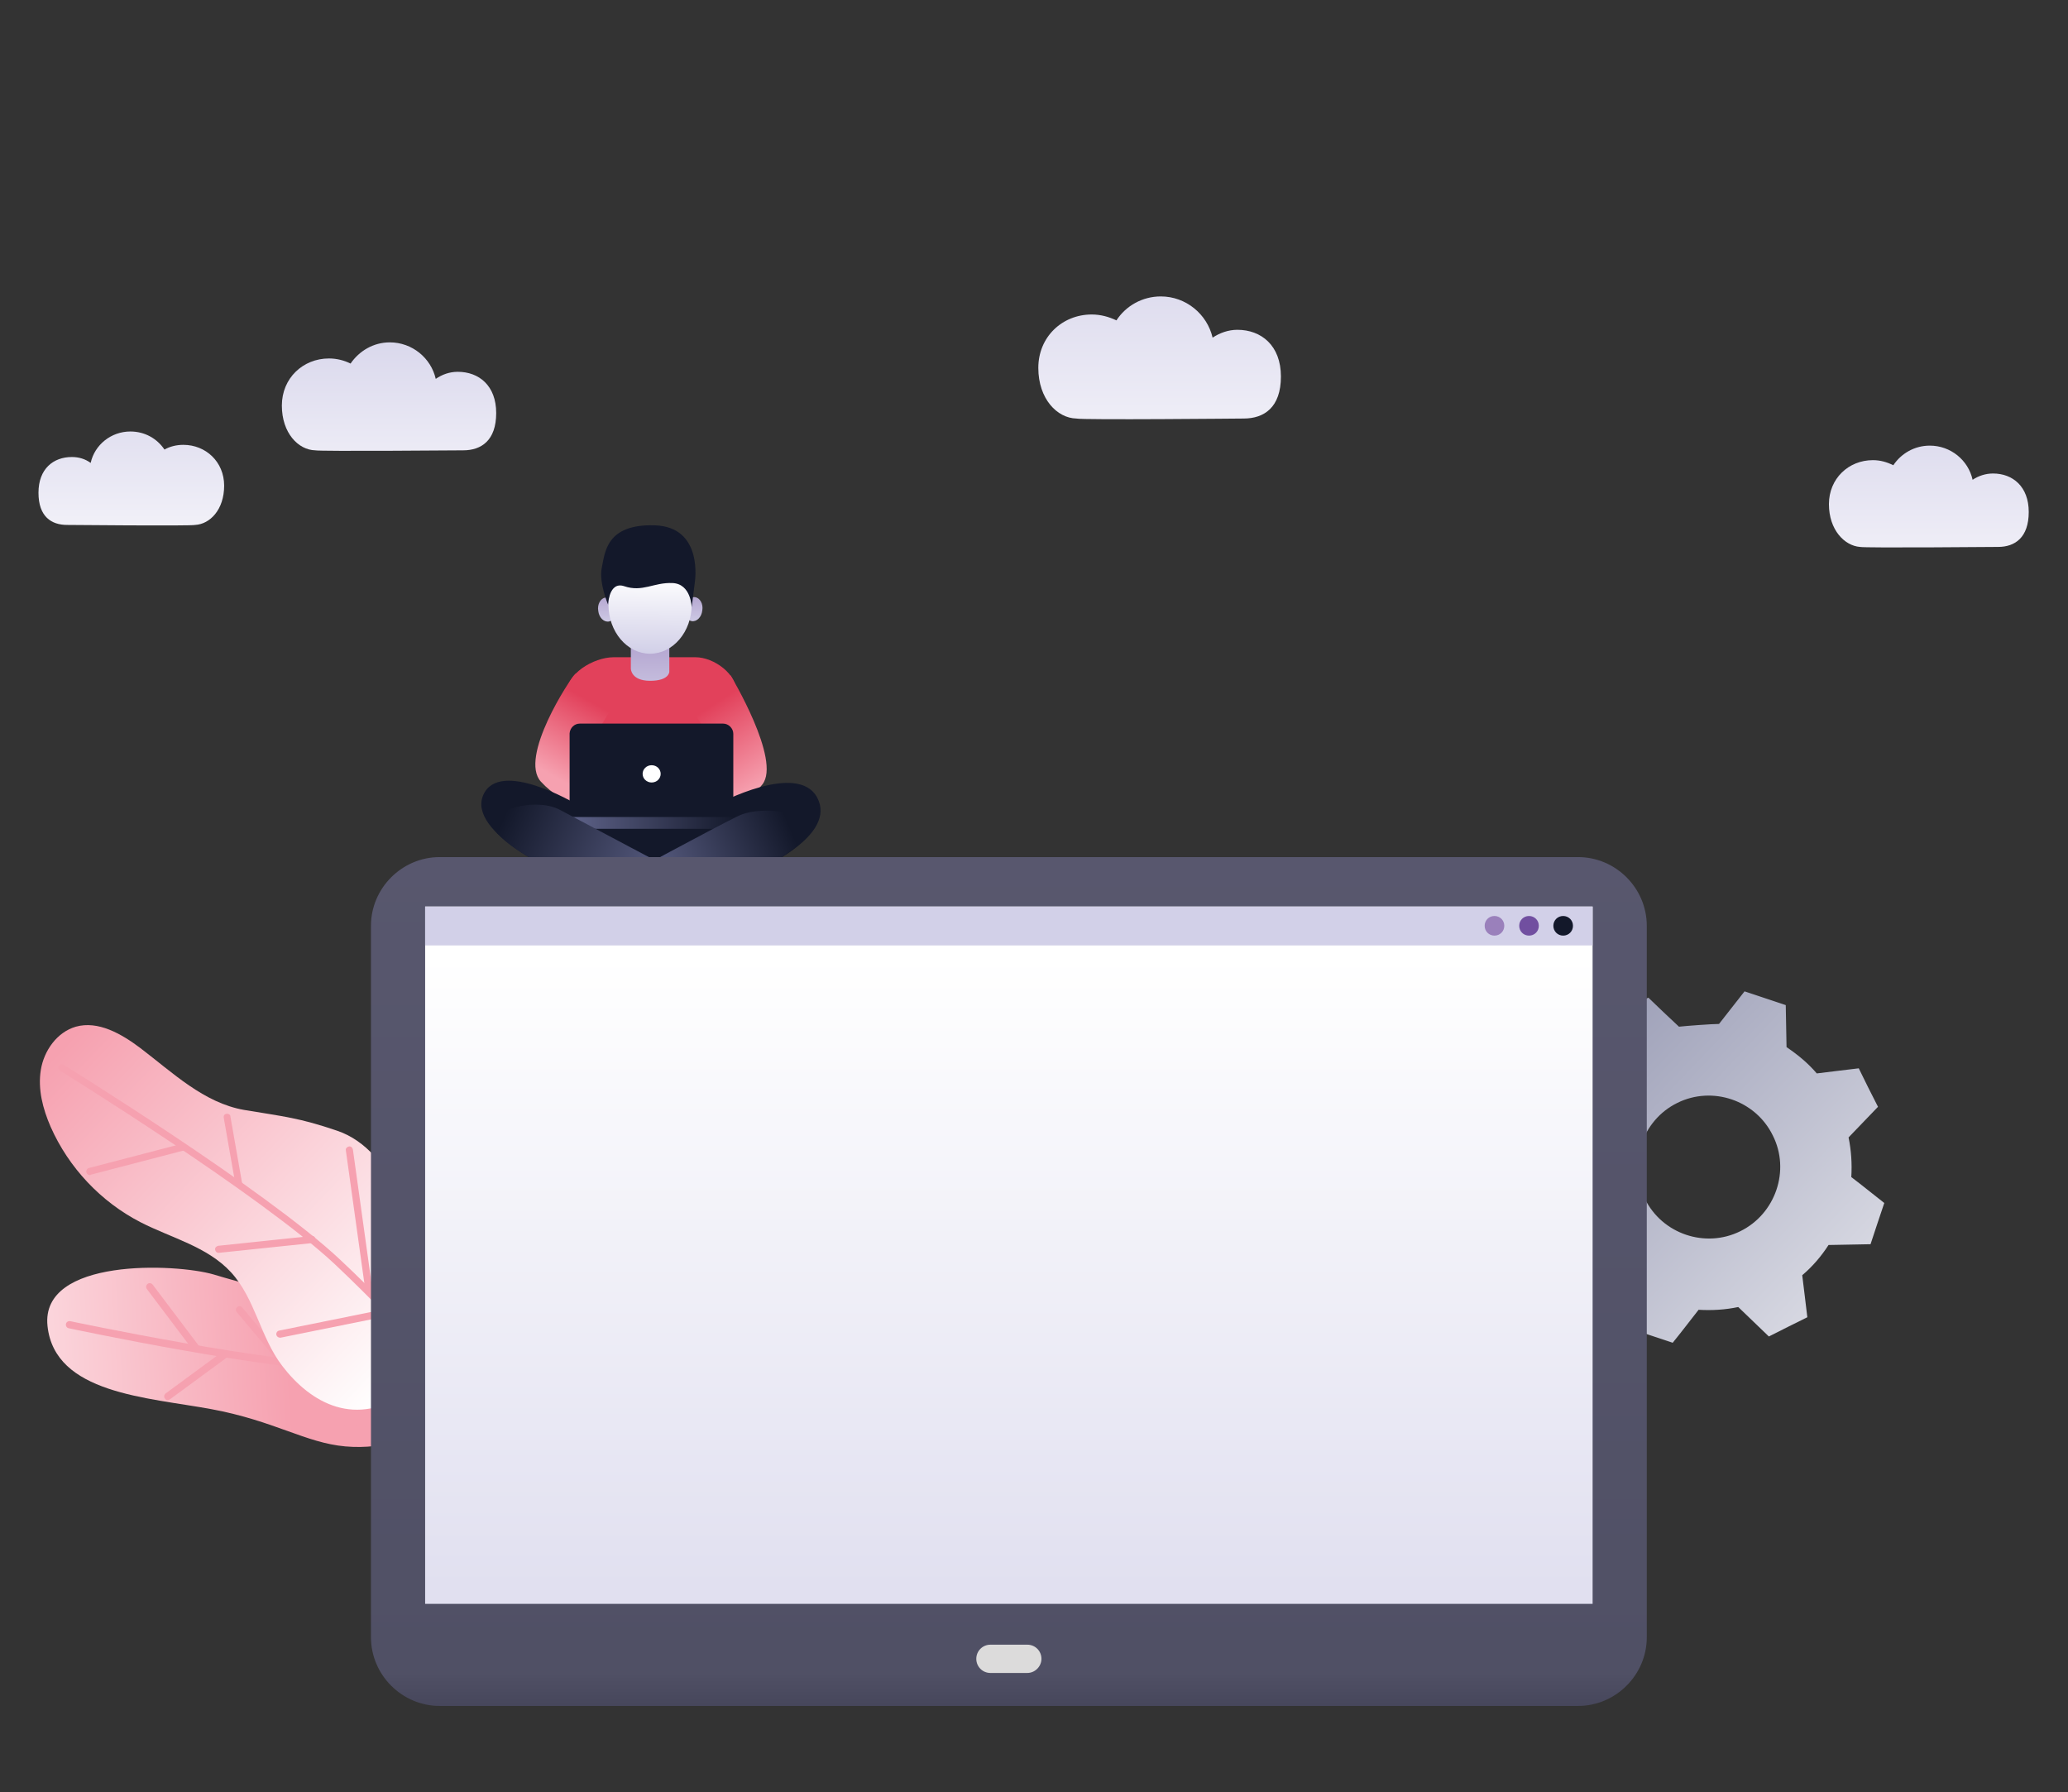
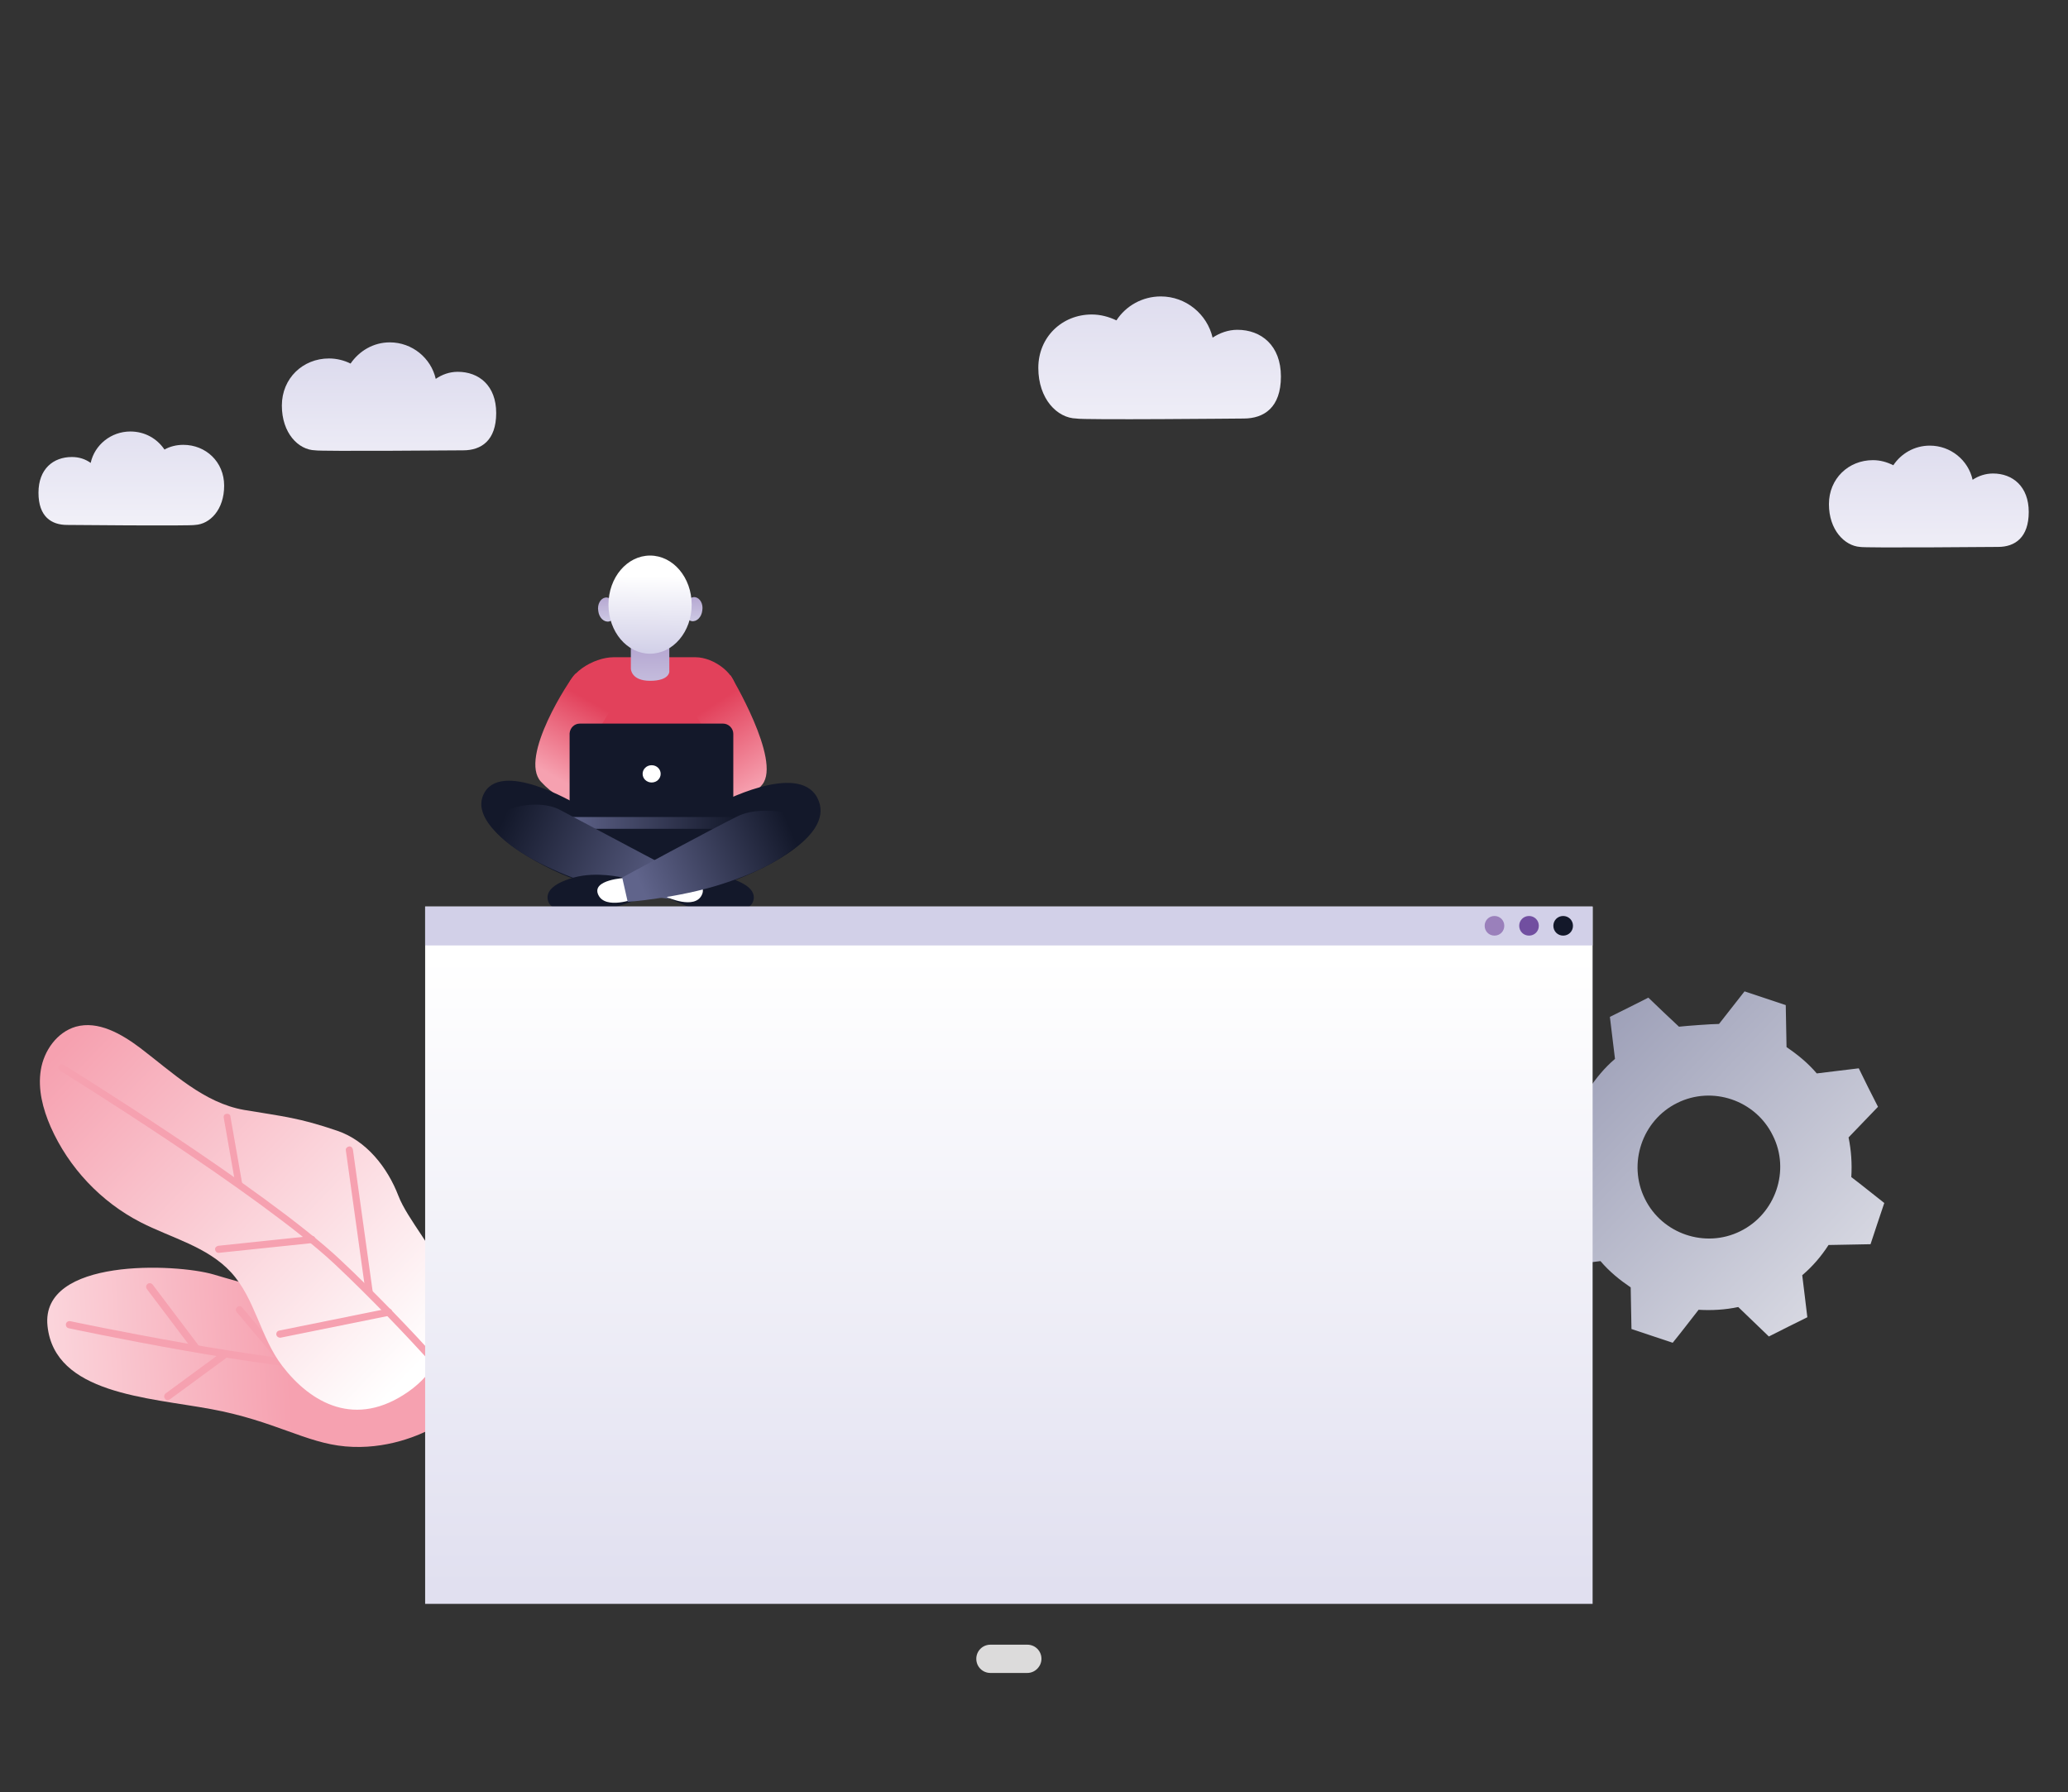
<svg xmlns="http://www.w3.org/2000/svg" version="1.1" id="Layer_1" x="0px" y="0px" viewBox="0 0 526.8 456.5" style="enable-background:new 0 0 526.8 456.5;" xml:space="preserve">
  <rect x="0" y="0" width="526.8" height="456.5" fill="#333333" stroke="none" />
  <style type="text/css">
	.st0{fill:url(#SVGID_1_);}
	.st1{fill:#F6A1B0;}
	.st2{fill:url(#SVGID_2_);}
	.st3{fill:url(#SVGID_3_);}
	.st4{fill:url(#SVGID_4_);}
	.st5{fill:url(#SVGID_5_);}
	.st6{fill:#E2415B;}
	.st7{fill:url(#SVGID_6_);}
	.st8{fill:url(#SVGID_7_);}
	.st9{fill:url(#SVGID_8_);}
	.st10{fill:url(#SVGID_9_);}
	.st11{fill:#13182A;}
	.st12{fill:url(#SVGID_10_);}
	.st13{fill:#FFFFFF;}
	.st14{fill:url(#SVGID_11_);}
	.st15{fill:url(#SVGID_12_);}
	.st16{fill:url(#SVGID_13_);}
	.st17{fill:url(#SVGID_14_);}
	.st18{fill:#DCDBDB;}
	.st19{fill:#D2D0E8;}
	.st20{fill:#714FA0;}
	.st21{fill:#9A80BB;}
	.st22{fill:url(#SVGID_15_);}
	.st23{fill:url(#SVGID_16_);}
	.st24{fill:url(#SVGID_17_);}
	.st25{fill:url(#SVGID_18_);}
	
	
	.st23{ animation: mov 20s infinite;}
		@-webkit-keyframes mov {
	             0% { transform: rotate(0) translateX(0); opacity:0.4;}
	             10% { transform: rotate(0) translateX(0); opacity:1;}
	             90%  { transform: rotate(0) translateX(-90%); opacity:0.2; }
	            100%  { transform: rotate(0) translateX(-100%); opacity:0; }
	}
	
	.st24{ animation: mov1 35s infinite; }
	@-webkit-keyframes mov1 {
	             0% { transform: rotate(0) translateX(0); opacity:0.4;}
	             10% { transform: rotate(0) translateX(-10%); opacity:1;}
	             90%  { transform: rotate(0) translateX(-90%); opacity:0.2; }
	            100%  { transform: rotate(0) translateX(-100%); opacity:0; }
	}
	
	.st25{ animation: mov2 42s infinite;}
	@-webkit-keyframes mov2 {
	             0% { transform: rotate(0) translateX(0); opacity:0.4;}
	             10% { transform: rotate(0) translateX(0); opacity:1;}
	             90%  { transform: rotate(0) translateX(-90%); opacity:0.2; }
	            100%  { transform: rotate(0) translateX(-100%); opacity:0; }
	}
	
	.st22{ animation: mov3 38s infinite;}
	@-webkit-keyframes mov3 {
	             0% { transform: rotate(0) translateX(0); opacity:0.4;}
	             10% { transform: rotate(0) translateX(0); opacity:1;}
	             30%  { transform: rotate(0) translateX(-90%); opacity:0.2; }
	             40%  { transform: rotate(0) translateX(-90%); opacity:0.0; }
	             70%  { transform: rotate(0) translateX(-90%); opacity:0.4; }
	              80%  { transform: rotate(0) translateX(-90%); opacity:0.0; }
	            100%  { transform: rotate(0) translateX(-100%); opacity:0; }
	}
			.ly1 {animation: mov11 3s infinite; }
	
		@-webkit-keyframes mov11 {
	             0% { animation:transform: rotate(0deg);}
	             50%  { transform: translate(0px, 0px) rotate(1deg); }
	            100%  { transform: translate(1px, 0px) rotate(0deg); }
	
	}	
			.ly2 {animation: mov12 5s infinite; }
	
		@-webkit-keyframes mov12 {
	             0% { animation:transform: rotate(0deg);}
	             50%  { transform: translate(-0px, 0px) rotate(2deg); }
	            100%  { transform: translate(1px, 0px) rotate(0deg); }
	
	}	
	
		.ly3 {animation: mov13 5s infinite; }
	
		@-webkit-keyframes mov13 {
	             0% {opacity:0}
	             50%  {opacity:1 }
	            100%  { opacity:0 }
	
	}	
	
			.ly4 {animation: mov6 15s infinite; }
	
		@-webkit-keyframes mov6 {
	             0% {opacity:0.6; transform: rotate(0deg)}
	             50%  {opacity:1 ; transform: rotate(180deg)}
	            100%  { opacity:0.9; transform: rotate(360deg) }
	
	}
	

	
</style>
  <g>
    <linearGradient id="SVGID_1_" gradientUnits="userSpaceOnUse" x1="77.317" y1="345.181" x2="-32.749" y2="344.058" gradientTransform="matrix(0.997 -7.330000e-02 7.330000e-02 0.997 -28.87 6.518)">
      <stop offset="0" style="stop-color:#F6A1B0" />
      <stop offset="1" style="stop-color:#FFFFFF" />
    </linearGradient>
    <path class="st0 ly2" d="M88,368.4c-10.2-0.9-18-6.5-34.2-9.5c-16.2-3-39.9-3.9-41.7-21.2c-1.8-17.4,32.7-15.9,42.3-13.1   c7.4,2.2,15.9,4.7,23.6,4.2c8-0.5,13.7-4.3,21.6-5.6c10.4-1.6,21.6,1.2,24.4,15.5c2.8,14.3-9,22.2-12.3,24.2   C107,365.7,98.2,369.3,88,368.4z" />
    <g>
      <path class="st1 ly2" d="M95.3,349.6c-1,0-1.9,0-2.9,0c-22.9-0.2-74.4-11.2-74.9-11.3c-0.5-0.1-0.8-0.6-0.7-1.1    c0.1-0.5,0.6-0.8,1.1-0.7c0.5,0.1,51.9,11,74.6,11.2c22.7,0.2,45.2-2.2,45.4-2.2c0.5-0.1,0.9,0.3,1,0.8c0.1,0.5-0.3,0.9-0.8,1    C137.9,347.3,117.2,349.6,95.3,349.6z" />
    </g>
    <g>
      <path class="st1 ly2" d="M49.8,344.2c-0.3,0-0.5-0.1-0.7-0.4l-11.7-15.5c-0.3-0.4-0.2-1,0.2-1.3c0.4-0.3,1-0.2,1.3,0.2l11.7,15.5    c0.3,0.4,0.2,1-0.2,1.3C50.2,344.2,50,344.2,49.8,344.2z" />
    </g>
    <g>
      <path class="st1 ly2" d="M72.4,348c-0.3,0-0.5-0.1-0.7-0.3l-11.4-13.5c-0.3-0.4-0.3-0.9,0.1-1.3c0.4-0.3,0.9-0.3,1.3,0.1L73,346.5    c0.3,0.4,0.3,0.9-0.1,1.3C72.8,347.9,72.6,348,72.4,348z" />
    </g>
    <g>
      <path class="st1 ly2" d="M88,365.1c-0.2,0-0.5-0.1-0.7-0.3c-0.3-0.4-0.3-0.9,0.1-1.3l17.5-16.1c0.4-0.3,0.9-0.3,1.3,0.1    c0.3,0.4,0.3,0.9-0.1,1.3l-17.5,16.1C88.5,365,88.2,365.1,88,365.1z" />
    </g>
    <g>
      <path class="st1 ly2" d="M42.7,356.6c-0.3,0-0.5-0.1-0.7-0.4c-0.3-0.4-0.2-1,0.2-1.3l14.3-10.5c0.4-0.3,1-0.2,1.3,0.2    c0.3,0.4,0.2,1-0.2,1.3l-14.3,10.5C43.1,356.5,42.9,356.6,42.7,356.6z" />
    </g>
    <g>
      <path class="st1 ly2" d="M105.7,349c-0.3,0-0.6-0.1-0.7-0.4l-14.2-20.5c-0.3-0.4-0.2-1,0.2-1.3c0.4-0.3,1-0.2,1.3,0.2l14.2,20.5    c0.3,0.4,0.2,1-0.2,1.3C106,349,105.9,349,105.7,349z" />
    </g>
  </g>
  <g>
    <linearGradient id="SVGID_2_" gradientUnits="userSpaceOnUse" x1="9.963" y1="267.035" x2="106.101" y2="341.385" gradientTransform="matrix(0.994 0.106 -0.106 0.994 39.396 -5.125)">
      <stop offset="0" style="stop-color:#F6A1B0" />
      <stop offset="1" style="stop-color:#FFFFFF" />
    </linearGradient>
    <path class="st2 ly1" d="M101.5,304.6c-2.8-7.3-8.2-14.1-15.6-16.6c-9.7-3.3-13.5-3.6-23.7-5.3c-10.3-1.8-18.2-9.5-26.5-15.8   c-4.8-3.6-10.7-7-16.4-5.4c-4.8,1.4-8.1,6.1-8.9,11c-0.8,4.9,0.5,9.9,2.5,14.5c4.6,10.4,12.8,19.1,22.9,24.3c7.8,4,17,6.2,23,12.7   c6.2,6.7,7.5,16.6,13.1,23.9c7.3,9.5,18.7,16,32.2,6.5s10-25.3,8.8-29.5C111.2,318.7,103.8,310.6,101.5,304.6z" />
    <g>
      <path class="st1 ly1" d="M121.5,359.8c-0.3,0-0.5-0.1-0.7-0.3c-0.2-0.2-16.7-19.8-35.5-37.5c-18.8-17.6-69.5-49-70-49.3    c-0.4-0.3-0.6-0.8-0.3-1.2c0.3-0.4,0.8-0.6,1.2-0.3c0.5,0.3,51.4,31.8,70.3,49.5c18.9,17.7,35.5,37.5,35.7,37.6    c0.3,0.4,0.3,0.9-0.1,1.3C121.9,359.7,121.7,359.8,121.5,359.8z" />
    </g>
    <g>
-       <path class="st1 ly1" d="M22.9,299.3c-0.4,0-0.8-0.3-0.9-0.7c-0.1-0.5,0.2-1,0.6-1.1l23.8-6.2c0.5-0.1,1,0.2,1.1,0.6    c0.1,0.5-0.2,1-0.6,1.1l-23.8,6.2C23.1,299.3,23,299.3,22.9,299.3z" />
-     </g>
+       </g>
    <g>
      <path class="st1 ly1" d="M55.7,319.1c-0.5,0-0.8-0.3-0.9-0.8c-0.1-0.5,0.3-0.9,0.8-1l23.8-2.5c0.5-0.1,0.9,0.3,1,0.8    c0.1,0.5-0.3,0.9-0.8,1L55.7,319.1C55.8,319.1,55.7,319.1,55.7,319.1z" />
    </g>
    <g>
      <path class="st1 ly1" d="M94,329.7c-0.4,0-0.8-0.3-0.9-0.8l-5-35.9c-0.1-0.5,0.3-0.9,0.8-1c0.5-0.1,0.9,0.3,1,0.8l5,35.9    c0.1,0.5-0.3,0.9-0.8,1C94,329.7,94,329.7,94,329.7z" />
    </g>
    <g>
      <path class="st1 ly1" d="M60.9,302.5c-0.4,0-0.8-0.3-0.9-0.7l-3-17.1c-0.1-0.5,0.2-1,0.7-1c0.5-0.1,1,0.2,1,0.7l3,17.1    c0.1,0.5-0.2,1-0.7,1C61,302.5,60.9,302.5,60.9,302.5z" />
    </g>
    <g>
      <path class="st1 ly1" d="M71.3,340.7c-0.4,0-0.8-0.3-0.9-0.7c-0.1-0.5,0.2-1,0.7-1.1l27.7-5.6c0.5-0.1,1,0.2,1.1,0.7    c0.1,0.5-0.2,1-0.7,1.1l-27.7,5.6C71.4,340.7,71.4,340.7,71.3,340.7z" />
    </g>
  </g>
  <g>
    <linearGradient id="SVGID_3_" gradientUnits="userSpaceOnUse" x1="504.823" y1="380.65" x2="357.036" y2="173.748" gradientTransform="matrix(0.982 -0.188 0.188 0.982 -52.511 94.084)">
      <stop offset="0" style="stop-color:#FFFFFF" />
      <stop offset="1" style="stop-color:#60648B" />
    </linearGradient>
    <path class="st3 lyr" d="M478.4,281.9c-2.5,2.6-5,5.2-7.5,7.8c0.7,3.4,0.9,6.7,0.7,10.1c2.9,2.2,5.7,4.5,8.4,6.6   c-1.2,3.5-2.3,6.9-3.5,10.5c-3.4,0.1-7,0.1-10.7,0.2c-1.8,2.8-4,5.4-6.7,7.7c0.4,3.5,0.9,7.1,1.3,10.7c-3.2,1.6-6.5,3.2-9.8,4.9   c-2.6-2.5-5.1-4.9-7.8-7.5c-3.3,0.7-6.7,0.9-10.1,0.7c-2.2,2.8-4.4,5.7-6.6,8.4c-3.5-1.2-7-2.3-10.5-3.5c-0.1-3.4-0.1-7-0.2-10.6   c-2.8-1.9-5.4-4-7.7-6.7c-3.5,0.4-7.1,0.9-10.7,1.3c-1.6-3.3-3.2-6.5-4.9-9.8c2.5-2.6,5-5.2,7.5-7.8c-0.3-1.7-0.7-8.4-0.7-10.2   c-2.8-2.2-5.7-4.4-8.4-6.6c1.2-3.5,2.3-6.9,3.5-10.5c3.4-0.1,7-0.1,10.7-0.2c1.9-2.8,4-5.4,6.7-7.7c-0.4-3.6-0.9-7.1-1.3-10.7   c3.2-1.6,6.5-3.2,9.8-4.9c2.6,2.5,5.1,4.9,7.8,7.4c1.7-0.2,8.4-0.7,10.2-0.7c2.2-2.8,4.4-5.6,6.5-8.3c3.5,1.2,7,2.3,10.5,3.5   c0.1,3.5,0.1,7,0.2,10.7c2.8,1.9,5.4,4,7.7,6.7c3.5-0.4,7.1-0.9,10.7-1.3C475.1,275.4,476.7,278.6,478.4,281.9z M451.6,289.2   c-4.4-9-15.4-12.7-24.3-8.3c-9,4.4-12.7,15.5-8.3,24.4c4.4,9,15.4,12.7,24.3,8.3C452.3,309.2,456.1,298.1,451.6,289.2z" />
  </g>
  <g>
    <linearGradient id="SVGID_4_" gradientUnits="userSpaceOnUse" x1="154.626" y1="159.605" x2="154.626" y2="144.738">
      <stop offset="0" style="stop-color:#D2D0E8" />
      <stop offset="1" style="stop-color:#9A80BB" />
    </linearGradient>
    <path class="st4" d="M156.9,154.9c0.3,1.7-0.6,3.2-1.8,3.4c-1.3,0.2-2.5-1-2.7-2.7c-0.3-1.7,0.6-3.2,1.8-3.4   C155.4,152,156.6,153.2,156.9,154.9z" />
    <linearGradient id="SVGID_5_" gradientUnits="userSpaceOnUse" x1="176.644" y1="159.561" x2="176.644" y2="144.695">
      <stop offset="0" style="stop-color:#D2D0E8" />
      <stop offset="1" style="stop-color:#9A80BB" />
    </linearGradient>
    <path class="st5" d="M174.4,154.8c-0.3,1.7,0.6,3.2,1.8,3.4c1.3,0.2,2.5-1,2.7-2.7c0.3-1.7-0.6-3.2-1.8-3.4   C175.9,151.9,174.6,153.1,174.4,154.8z" />
    <path class="st6" d="M187.6,176.8c0.4-5.1-5.8-9.4-10.4-9.4c-4.5,0-11.7,0-11.7,0s-4.1,0-9.2,0s-12.3,4.3-11.9,9.4l4.8,28h33.7   L187.6,176.8z" />
    <linearGradient id="SVGID_6_" gradientUnits="userSpaceOnUse" x1="338.328" y1="201.678" x2="351.402" y2="181.595" gradientTransform="matrix(-1 0 0 1 529.74 0)">
      <stop offset="0" style="stop-color:#F6A1B0" />
      <stop offset="1" style="stop-color:#E2415B" />
    </linearGradient>
    <path class="st7" d="M186.1,172c0,0,13,21.6,8.1,27.8c-4.9,6.2-13.9,6.3-13.9,6.3l-5.7-9.2l6.5-8.6l-4.9-7.8L186.1,172z" />
    <g>
      <linearGradient id="SVGID_7_" gradientUnits="userSpaceOnUse" x1="363.843" y1="181.913" x2="364.458" y2="148.574" gradientTransform="matrix(-1 0 0 1 529.74 0)">
        <stop offset="0" style="stop-color:#D2D0E8" />
        <stop offset="1" style="stop-color:#9A80BB" />
      </linearGradient>
      <path class="st8" d="M170.5,162.5v8.6c0,0,0,2.3-4.9,2.3c-4.9,0-4.9-3.1-4.9-3.1v-7.8H170.5z" />
      <linearGradient id="SVGID_8_" gradientUnits="userSpaceOnUse" x1="165.425" y1="166.157" x2="165.724" y2="146.69">
        <stop offset="0" style="stop-color:#D2D0E8" />
        <stop offset="1" style="stop-color:#FFFFFF" />
      </linearGradient>
      <ellipse class="st9" cx="165.6" cy="154" rx="10.6" ry="12.5" />
    </g>
    <linearGradient id="SVGID_9_" gradientUnits="userSpaceOnUse" x1="386.387" y1="199.098" x2="375.913" y2="180.493" gradientTransform="matrix(-1 0 0 1 529.74 0)">
      <stop offset="0" style="stop-color:#F6A1B0" />
      <stop offset="1" style="stop-color:#E2415B" />
    </linearGradient>
    <path class="st10" d="M146.5,171.7c-1.3,1.2-14.4,21.2-8.7,27.4c5.7,6.2,13.9,7.8,13.9,7.8l5.7-10l-6.5-8.6l4.9-7.8   C155.8,180.6,147.7,170.5,146.5,171.7z" />
    <path class="st11" d="M163.2,203.2l-16.4,1.6c0,0-19.6-11.7-23.7-2.3c-4.1,9.4,18.8,20.3,24.5,21.8c5.7,1.6,31.1,3.1,39.3,0   c8.2-3.1,26.2-11.7,21.3-21.1c-4.9-9.4-25.4,1.6-25.4,1.6L163.2,203.2z" />
    <path class="st11" d="M147.7,184.3h36.5c1.4,0,2.6,1.2,2.6,2.6V206c0,1.4-1.2,2.6-2.6,2.6h-36.5c-1.4,0-2.6-1.2-2.6-2.6v-19.2   C145.2,185.4,146.3,184.3,147.7,184.3z" />
    <linearGradient id="SVGID_10_" gradientUnits="userSpaceOnUse" x1="144.397" y1="209.7" x2="187.645" y2="209.7">
      <stop offset="0" style="stop-color:#60648B" />
      <stop offset="1" style="stop-color:#13182A" />
    </linearGradient>
    <path class="st12" d="M145.3,208.1h41.4c0.5,0,0.9,0.4,0.9,0.9v1.2c0,0.5-0.4,0.9-0.9,0.9h-41.4c-0.5,0-0.9-0.4-0.9-0.9v-1.2   C144.4,208.6,144.8,208.1,145.3,208.1z" />
    <path class="st13 ly3" d="M163.7,197.1c0,1.2,1,2.2,2.3,2.2c1.3,0,2.3-1,2.3-2.2c0-1.2-1-2.2-2.3-2.2   C164.7,194.9,163.7,195.9,163.7,197.1z" />
    <linearGradient id="SVGID_11_" gradientUnits="userSpaceOnUse" x1="172.241" y1="227.037" x2="128.351" y2="208.063">
      <stop offset="0" style="stop-color:#60648B" />
      <stop offset="1" style="stop-color:#13182A" />
    </linearGradient>
    <path class="st14" d="M142.7,206.3c6.9,3.7,29.4,15.6,29.4,15.6l-1.6,7c0,0-13.5-1.2-22.9-4.7c-9.4-3.5-17.4-7.8-21.4-12.5   C122.3,207.1,135.8,202.6,142.7,206.3z" />
    <path class="st11" d="M158.5,223.5c0,0-6.5-1.6-12.3,0c-5.7,1.6-7.4,3.9-6.5,6.2c0.8,2.3,6.5,3.9,10.6,3.1   c4.1-0.8,11.6-3.5,11.6-3.5L158.5,223.5z" />
    <path class="st11" d="M173,223.5c0,0,6.5-1.6,12.3,0c5.7,1.6,7.4,3.9,6.5,6.2c-0.8,2.3-6.5,3.9-10.6,3.1   c-4.1-0.8-10.6-3.9-10.6-3.9L173,223.5z" />
    <path class="st13" d="M172.2,223.6c0,0,8.4,0.4,6.6,4.3c-1.8,3.9-8.9,0.6-8.9,0.6L172.2,223.6z" />
    <path class="st13" d="M159.3,223.6c0,0-8.7,0.4-6.9,4.3c1.8,3.9,9.4,1,9.4,1L159.3,223.6z" />
    <linearGradient id="SVGID_12_" gradientUnits="userSpaceOnUse" x1="163.498" y1="226.155" x2="201.062" y2="210.247">
      <stop offset="0" style="stop-color:#60648B" />
      <stop offset="1" style="stop-color:#13182A" />
    </linearGradient>
    <path class="st15" d="M187.9,207.9c-7.1,3.5-29.4,15.6-29.4,15.6l1.4,6.2c0,0,12.8-0.9,24.2-4.6c11.4-3.7,17.6-7.8,21.6-12.5   C209.7,207.9,195,204.4,187.9,207.9z" />
-     <path class="st11" d="M171.3,148.5c-4.8-0.2-7.6,2.4-12.3,0.8c-3.9-1.3-4.1,4.7-4.1,4.7s-2.4-5.7-1.6-9.4c0.8-3.7,1-11.2,13.5-10.8   c12.5,0.4,10.2,14.5,10.2,14.5l-0.8,6.4C176.2,154.7,176.1,148.7,171.3,148.5z" />
  </g>
  <linearGradient id="SVGID_13_" gradientUnits="userSpaceOnUse" x1="257" y1="434.908" x2="257" y2="190.512">
    <stop offset="0" style="stop-color:#46465B" />
    <stop offset="3.631285e-02" style="stop-color:#505065" />
    <stop offset="1" style="stop-color:#59586F" />
  </linearGradient>
-   <path class="st16" d="M402,434.5H112c-9.6,0-17.5-7.9-17.5-17.5V235.8c0-9.6,7.9-17.5,17.5-17.5h290c9.6,0,17.5,7.9,17.5,17.5V417  C419.5,426.6,411.6,434.5,402,434.5z" />
  <linearGradient id="SVGID_14_" gradientUnits="userSpaceOnUse" x1="257" y1="404.192" x2="257" y2="243.765">
    <stop offset="0" style="stop-color:#E1E0F0" />
    <stop offset="1" style="stop-color:#FFFFFF" />
  </linearGradient>
  <rect x="108.3" y="230.9" class="st17" width="297.4" height="177.6" />
  <path class="st18" d="M261.7,426.1h-9.4c-2,0-3.6-1.6-3.6-3.6l0,0c0-2,1.6-3.6,3.6-3.6h9.4c2,0,3.6,1.6,3.6,3.6l0,0  C265.3,424.4,263.7,426.1,261.7,426.1z" />
  <rect x="108.3" y="230.9" class="st19" width="297.4" height="9.9" />
  <g>
    <path class="st11" d="M400.7,235.8c0,1.4-1.1,2.5-2.5,2.5c-1.4,0-2.5-1.1-2.5-2.5c0-1.4,1.1-2.5,2.5-2.5   C399.6,233.3,400.7,234.4,400.7,235.8z" />
    <path class="st20" d="M392,235.8c0,1.4-1.1,2.5-2.5,2.5s-2.5-1.1-2.5-2.5c0-1.4,1.1-2.5,2.5-2.5S392,234.4,392,235.8z" />
    <path class="st21" d="M383.2,235.8c0,1.4-1.1,2.5-2.5,2.5s-2.5-1.1-2.5-2.5c0-1.4,1.1-2.5,2.5-2.5S383.2,234.4,383.2,235.8z" />
  </g>
  <linearGradient id="SVGID_15_" gradientUnits="userSpaceOnUse" x1="491.442" y1="92.17" x2="491.442" y2="143.641">
    <stop offset="0" style="stop-color:#D2D0E8" />
    <stop offset="1" style="stop-color:#F1F0F8" />
  </linearGradient>
  <path class="st22" d="M465.9,128.4c0-6.5,5-11.2,11.2-11.2c1.9,0,3.6,0.5,5.2,1.3c2-3,5.4-5,9.3-5c5.3,0,9.8,3.7,10.9,8.7  c1.5-1,3.3-1.6,5.2-1.6c5,0,9.1,3.3,9.1,9.8c0,6.5-3.5,8.9-7.8,8.9c0,0-34.2,0.3-35.2,0C469.9,139,465.9,135,465.9,128.4z" />
  <linearGradient id="SVGID_16_" gradientUnits="userSpaceOnUse" x1="295.423" y1="49.72" x2="295.423" y2="112.092">
    <stop offset="0" style="stop-color:#D2D0E8" />
    <stop offset="1" style="stop-color:#F1F0F8" />
  </linearGradient>
  <path class="st23" d="M264.5,93.7c0-7.9,6.1-13.6,13.6-13.6c2.3,0,4.4,0.6,6.3,1.5c2.4-3.7,6.6-6.1,11.3-6.1  c6.4,0,11.8,4.5,13.2,10.5c1.8-1.2,4-2,6.3-2c6.1,0,11.1,4,11.1,11.9s-4.3,10.7-9.5,10.7c0,0-41.4,0.4-42.6,0  C269.3,106.5,264.5,101.6,264.5,93.7z" />
  <linearGradient id="SVGID_17_" gradientUnits="userSpaceOnUse" x1="99.073" y1="74.734" x2="99.073" y2="122.574">
    <stop offset="0" style="stop-color:#D2D0E8" />
    <stop offset="1" style="stop-color:#F1F0F8" />
  </linearGradient>
  <path class="st24" d="M71.8,103.3c0-7,5.4-12,12-12c2,0,3.9,0.5,5.5,1.3c2.2-3.2,5.8-5.4,10-5.4c5.7,0,10.5,4,11.7,9.3  c1.6-1.1,3.5-1.8,5.6-1.8c5.4,0,9.8,3.5,9.8,10.5c0,7-3.8,9.5-8.4,9.5c0,0-36.6,0.3-37.7,0C76,114.6,71.8,110.3,71.8,103.3z" />
  <linearGradient id="SVGID_18_" gradientUnits="userSpaceOnUse" x1="33.504" y1="85.972" x2="33.504" y2="133.812">
    <stop offset="0" style="stop-color:#D2D0E8" />
    <stop offset="1" style="stop-color:#F1F0F8" />
  </linearGradient>
  <path class="st25" d="M57.1,123.7c0-6.1-4.7-10.4-10.4-10.4c-1.7,0-3.4,0.4-4.8,1.2c-1.9-2.8-5-4.6-8.7-4.6c-4.9,0-9.1,3.4-10.1,8  c-1.4-1-3-1.5-4.8-1.5c-4.7,0-8.5,3-8.5,9.1c0,6.1,3.3,8.2,7.3,8.2c0,0,31.7,0.3,32.6,0C53.5,133.5,57.1,129.8,57.1,123.7z" />
</svg>